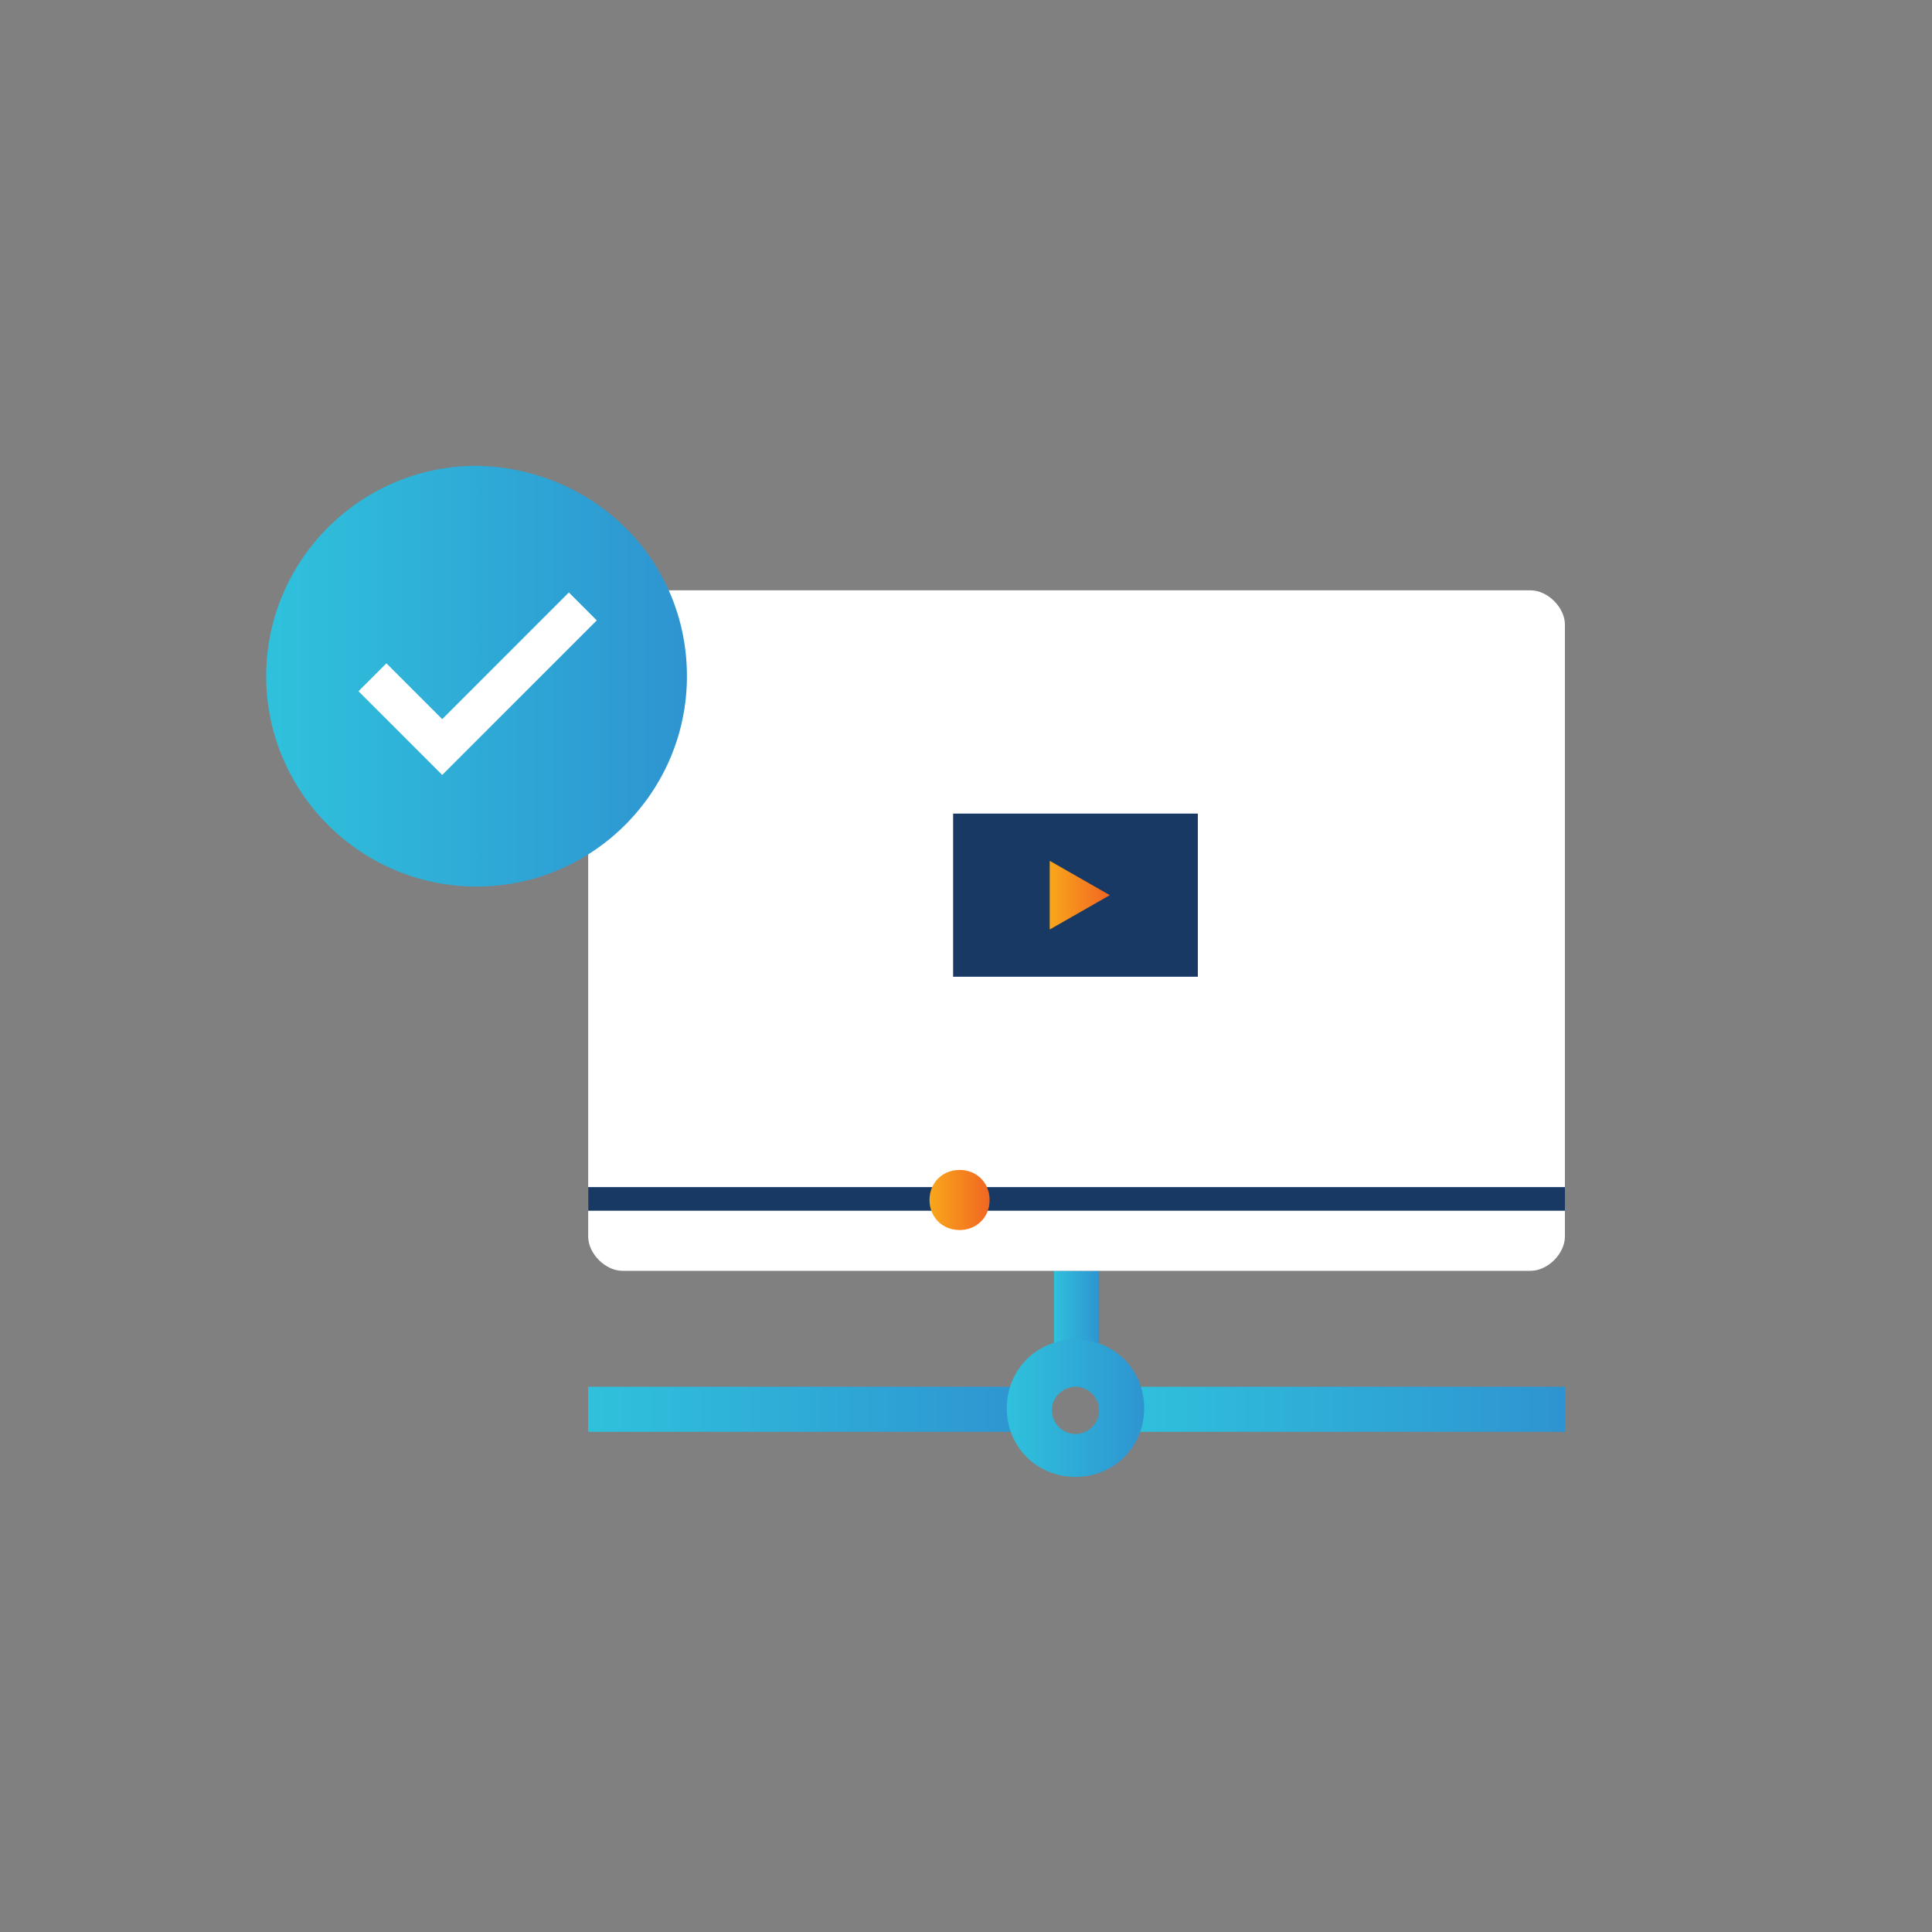
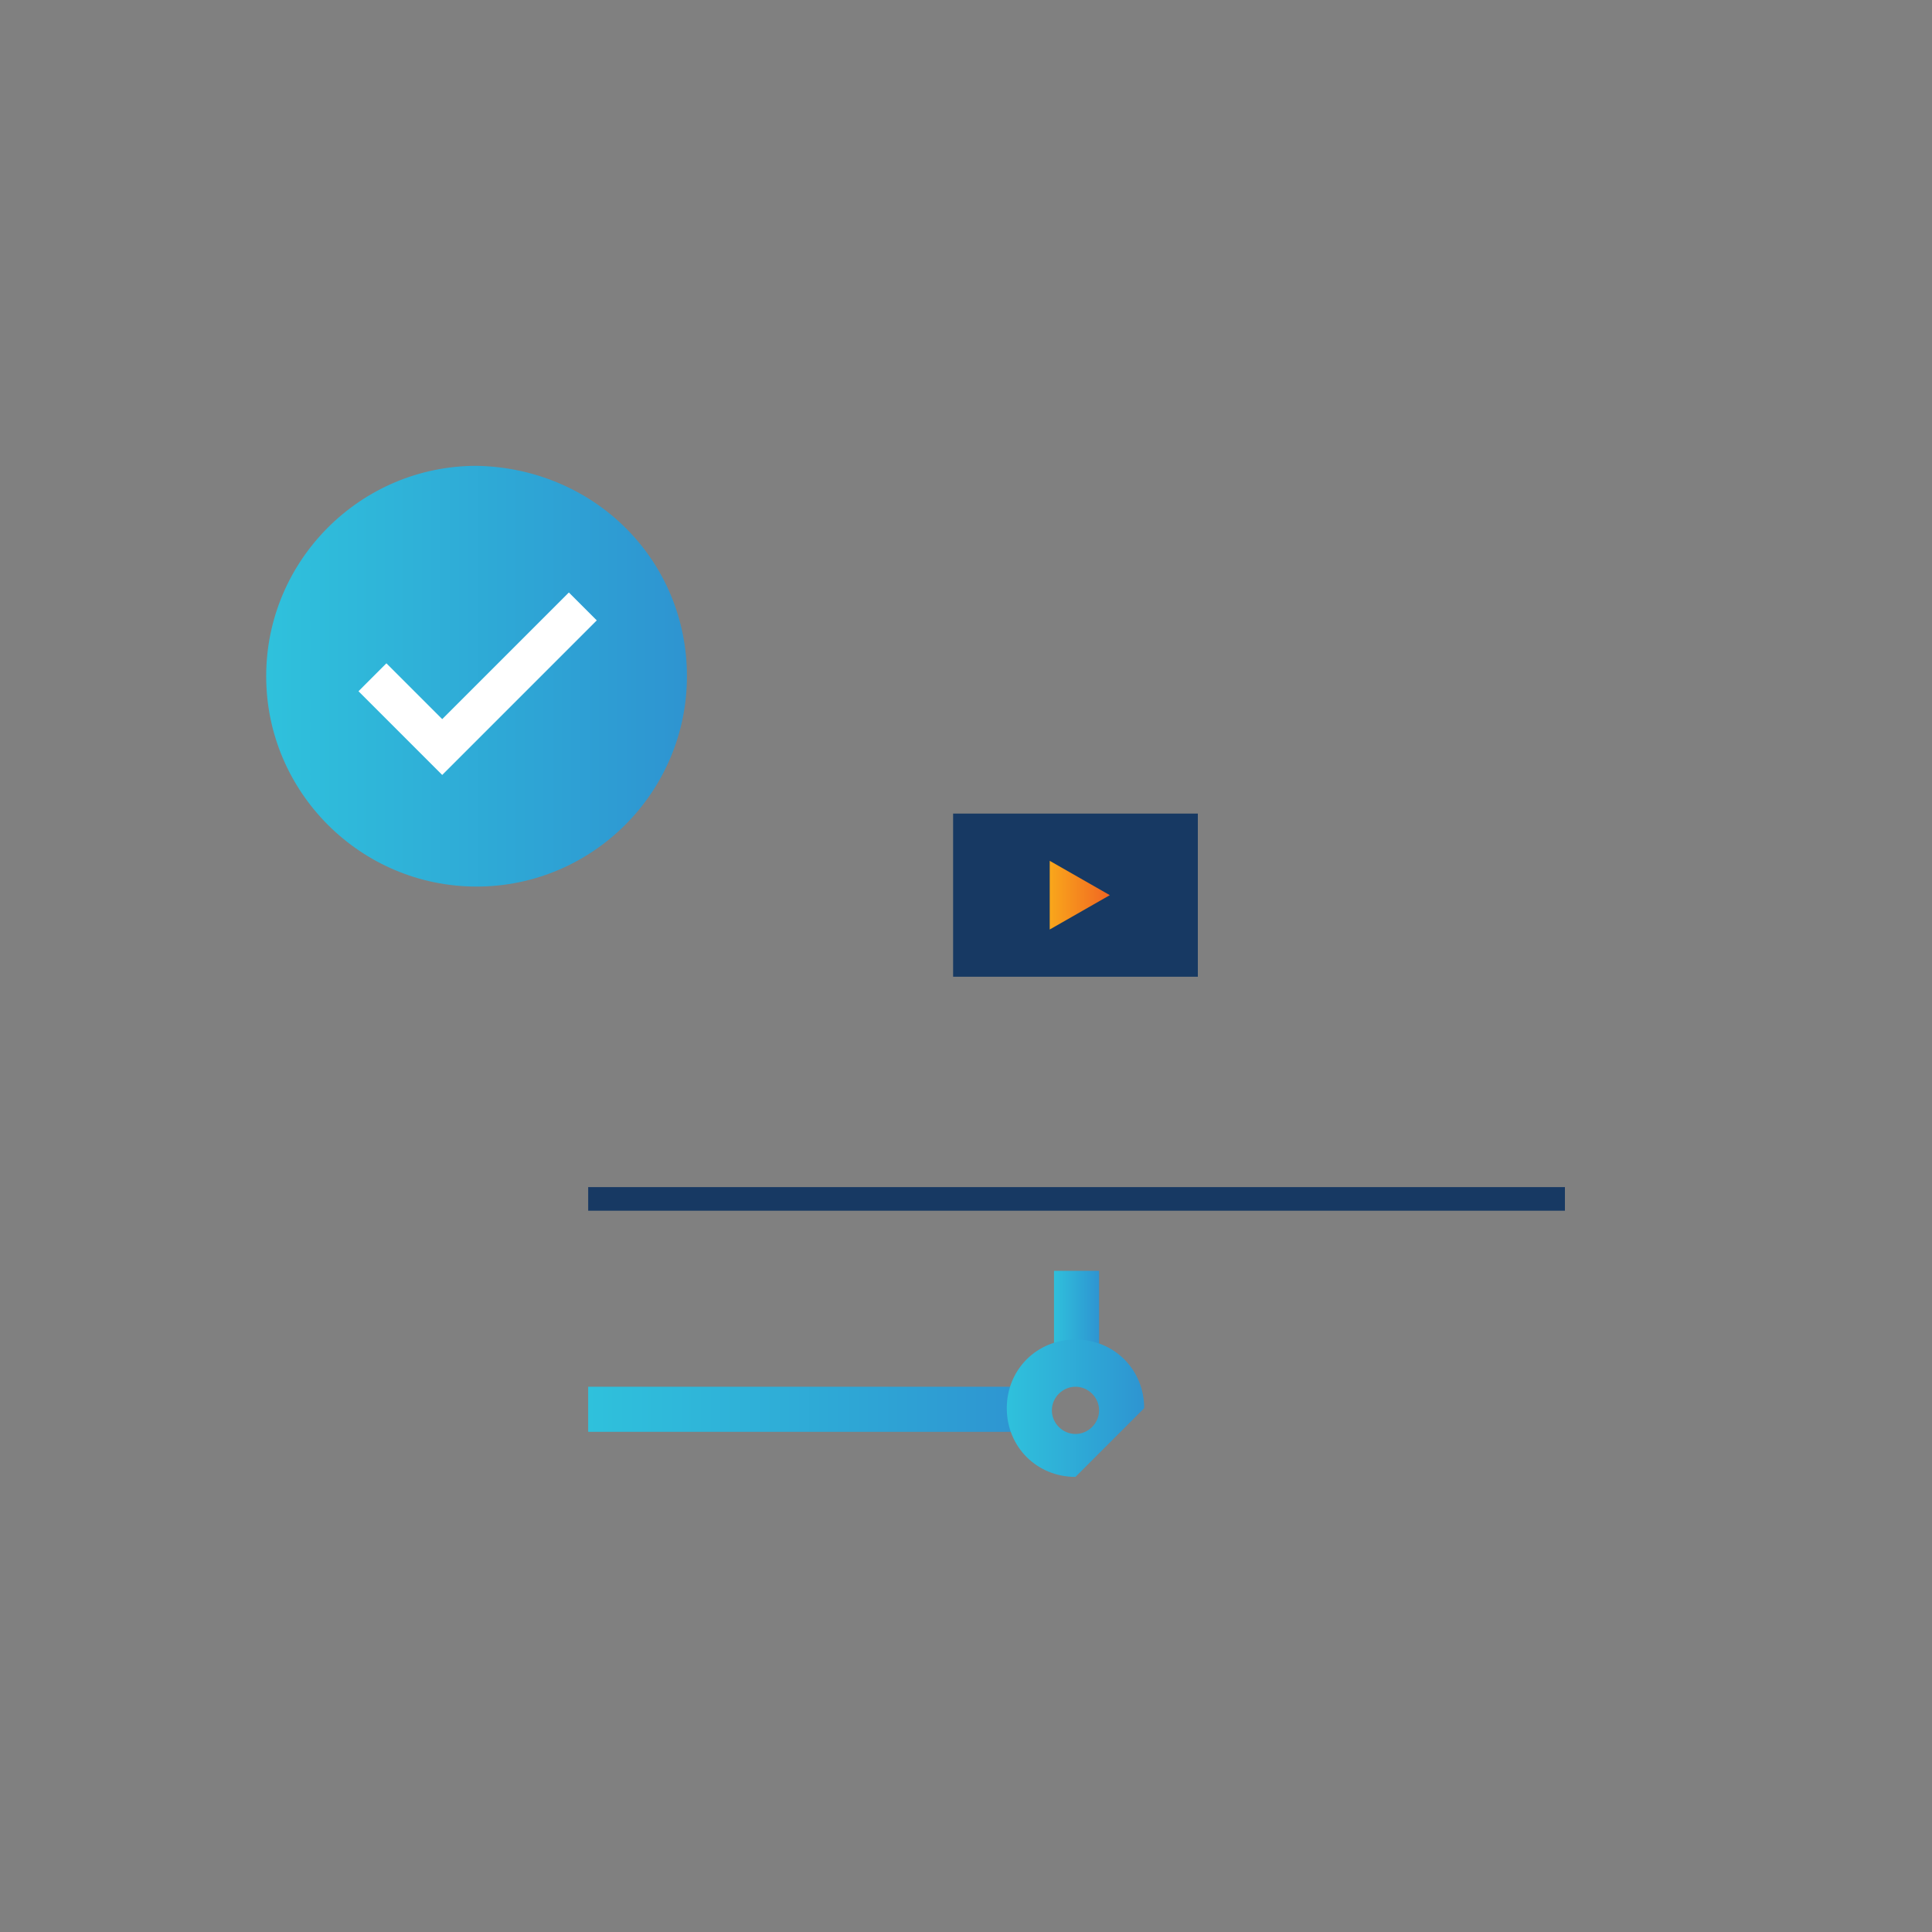
<svg xmlns="http://www.w3.org/2000/svg" version="1.1" id="Icons" x="0px" y="0px" viewBox="0 0 90 90" style="enable-background:new 0 0 90 90;" xml:space="preserve">
  <rect x="0" y="0" width="90" height="90" fill="#808080" stroke="none" />
  <style type="text/css">
	.st0{fill:url(#SVGID_1_);}
	.st1{fill:url(#SVGID_2_);}
	.st2{fill:url(#SVGID_3_);}
	.st3{fill:url(#SVGID_4_);}
	.st4{fill:#FFFFFF;}
	.st5{fill:#173963;}
	.st6{fill:url(#SVGID_5_);}
	.st7{fill:url(#SVGID_6_);}
	.st8{fill:url(#SVGID_7_);}
</style>
  <g>
    <g>
      <g>
        <linearGradient id="SVGID_1_" gradientUnits="userSpaceOnUse" x1="49.053" y1="61.333" x2="51.194" y2="61.333">
          <stop offset="0" style="stop-color:#2FC1DC" />
          <stop offset="1" style="stop-color:#2E94D1" />
        </linearGradient>
        <rect x="49.1" y="59.2" class="st0" width="2.1" height="4.4" />
        <linearGradient id="SVGID_2_" gradientUnits="userSpaceOnUse" x1="27.385" y1="65.646" x2="47.992" y2="65.646">
          <stop offset="0" style="stop-color:#2FC1DC" />
          <stop offset="1" style="stop-color:#2E94D1" />
        </linearGradient>
        <rect x="27.4" y="64.6" class="st1" width="20.6" height="2.1" />
        <linearGradient id="SVGID_3_" gradientUnits="userSpaceOnUse" x1="52.255" y1="65.646" x2="72.862" y2="65.646">
          <stop offset="0" style="stop-color:#2FC1DC" />
          <stop offset="1" style="stop-color:#2E94D1" />
        </linearGradient>
-         <rect x="52.3" y="64.6" class="st2" width="20.6" height="2.1" />
        <linearGradient id="SVGID_4_" gradientUnits="userSpaceOnUse" x1="46.922" y1="65.646" x2="53.326" y2="65.646">
          <stop offset="0" style="stop-color:#2FC1DC" />
          <stop offset="1" style="stop-color:#2E94D1" />
        </linearGradient>
-         <path class="st3" d="M50.1,68.8c-1.8,0-3.2-1.4-3.2-3.2c0-1.8,1.4-3.2,3.2-3.2s3.2,1.4,3.2,3.2C53.3,67.4,51.9,68.8,50.1,68.8z      M50.1,64.6c-0.6,0-1.1,0.5-1.1,1.1c0,0.6,0.5,1.1,1.1,1.1s1.1-0.5,1.1-1.1C51.2,65.1,50.7,64.6,50.1,64.6z" />
+         <path class="st3" d="M50.1,68.8c-1.8,0-3.2-1.4-3.2-3.2c0-1.8,1.4-3.2,3.2-3.2s3.2,1.4,3.2,3.2z      M50.1,64.6c-0.6,0-1.1,0.5-1.1,1.1c0,0.6,0.5,1.1,1.1,1.1s1.1-0.5,1.1-1.1C51.2,65.1,50.7,64.6,50.1,64.6z" />
      </g>
-       <path class="st4" d="M29,59.2c-0.4,0-0.8-0.2-1.1-0.5s-0.5-0.7-0.5-1.1V29.1c0-0.4,0.2-0.8,0.5-1.1c0.3-0.3,0.7-0.5,1.1-0.5h42.3    c0.4,0,0.8,0.2,1.1,0.5c0.3,0.3,0.5,0.7,0.5,1.1v28.5c0,0.4-0.2,0.8-0.5,1.1c-0.3,0.3-0.7,0.5-1.1,0.5H29z" />
      <g>
        <rect x="44.4" y="37.9" class="st5" width="11.4" height="7.6" />
        <linearGradient id="SVGID_5_" gradientUnits="userSpaceOnUse" x1="48.923" y1="41.687" x2="51.736" y2="41.687">
          <stop offset="0" style="stop-color:#F9A61B" />
          <stop offset="1" style="stop-color:#F16522" />
        </linearGradient>
        <polygon class="st6" points="48.9,40.1 51.7,41.7 48.9,43.3    " />
      </g>
      <g>
        <rect x="27.4" y="55.3" class="st5" width="45.5" height="1.1" />
        <linearGradient id="SVGID_6_" gradientUnits="userSpaceOnUse" x1="43.356" y1="55.898" x2="46.135" y2="55.898">
          <stop offset="0" style="stop-color:#F9A61B" />
          <stop offset="1" style="stop-color:#F16522" />
        </linearGradient>
-         <path class="st7" d="M46.1,55.9c0,0.8-0.6,1.4-1.4,1.4c-0.8,0-1.4-0.6-1.4-1.4c0-0.8,0.6-1.4,1.4-1.4     C45.5,54.5,46.1,55.1,46.1,55.9z" />
      </g>
    </g>
    <g>
      <linearGradient id="SVGID_7_" gradientUnits="userSpaceOnUse" x1="12.502" y1="31.533" x2="32.029" y2="31.533">
        <stop offset="0" style="stop-color:#2FC1DC" />
        <stop offset="1" style="stop-color:#2E94D1" />
      </linearGradient>
      <path class="st8" d="M32,31.5c0,5.4-4.4,9.8-9.8,9.8c-5.4,0-9.8-4.4-9.8-9.8c0-5.4,4.4-9.8,9.8-9.8C27.7,21.8,32,26.1,32,31.5z" />
      <polygon class="st4" points="20.6,36.1 16.7,32.2 18,30.9 20.6,33.5 26.5,27.6 27.8,28.9   " />
    </g>
  </g>
</svg>